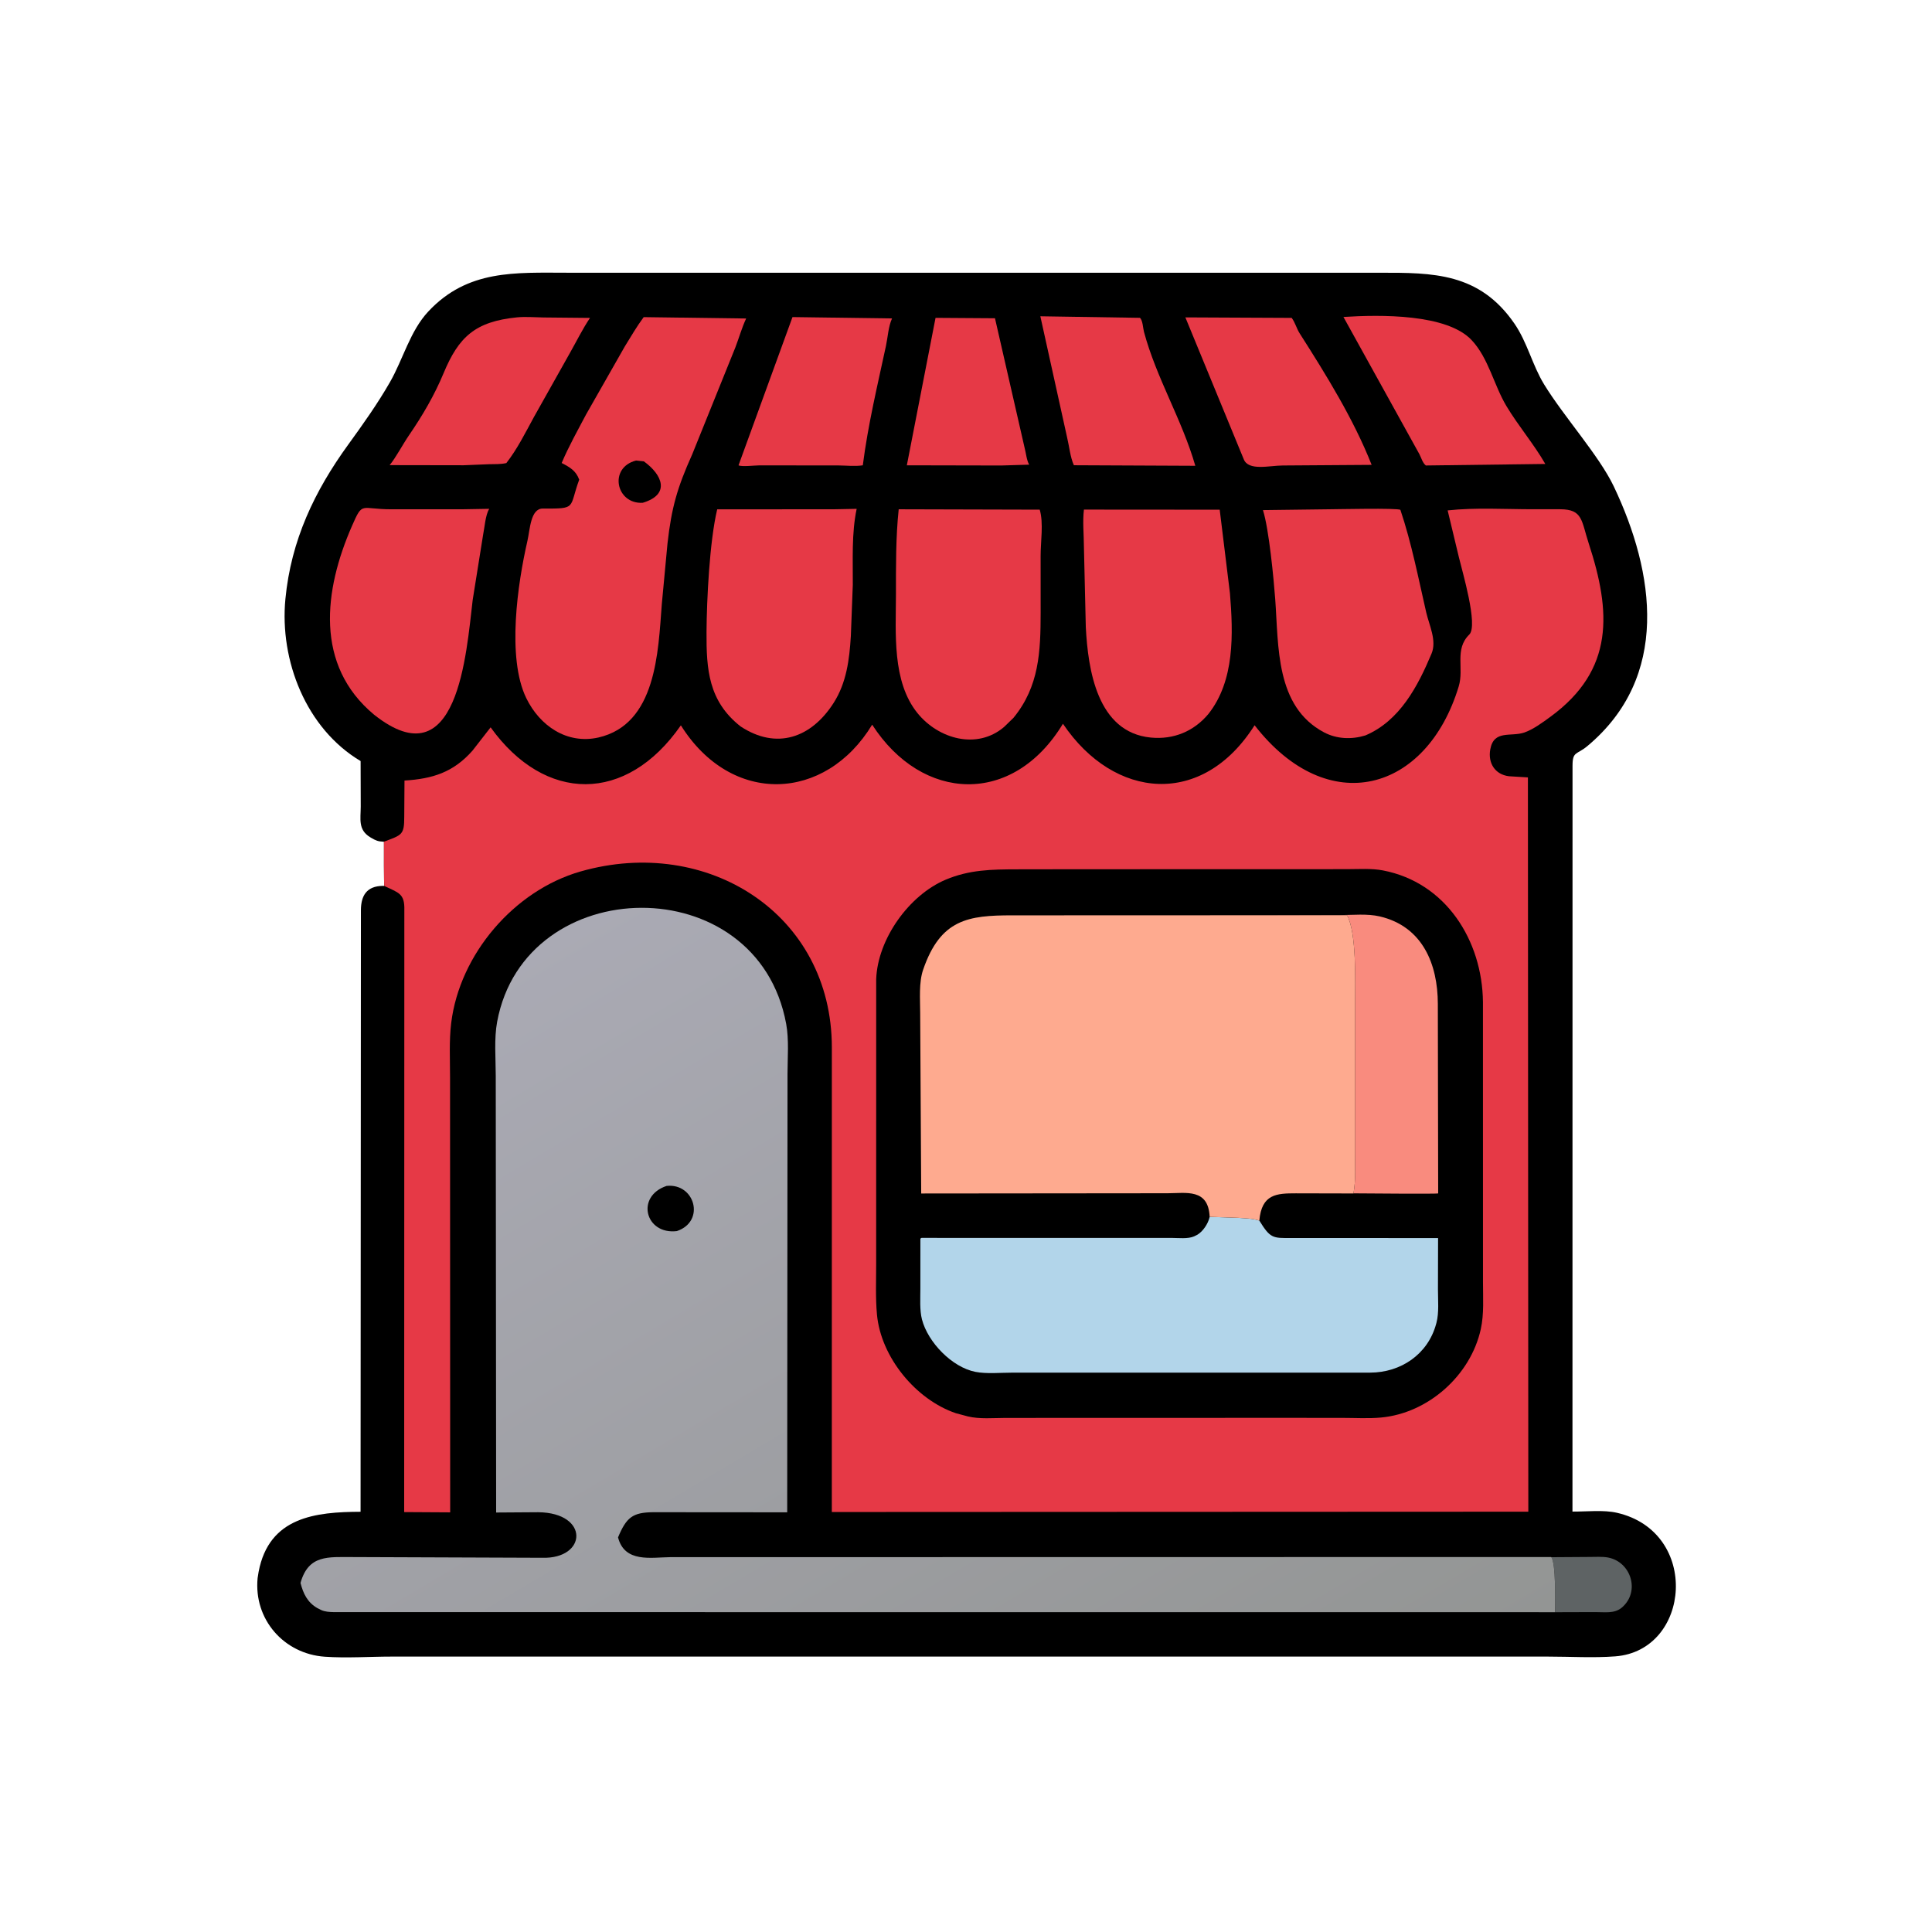
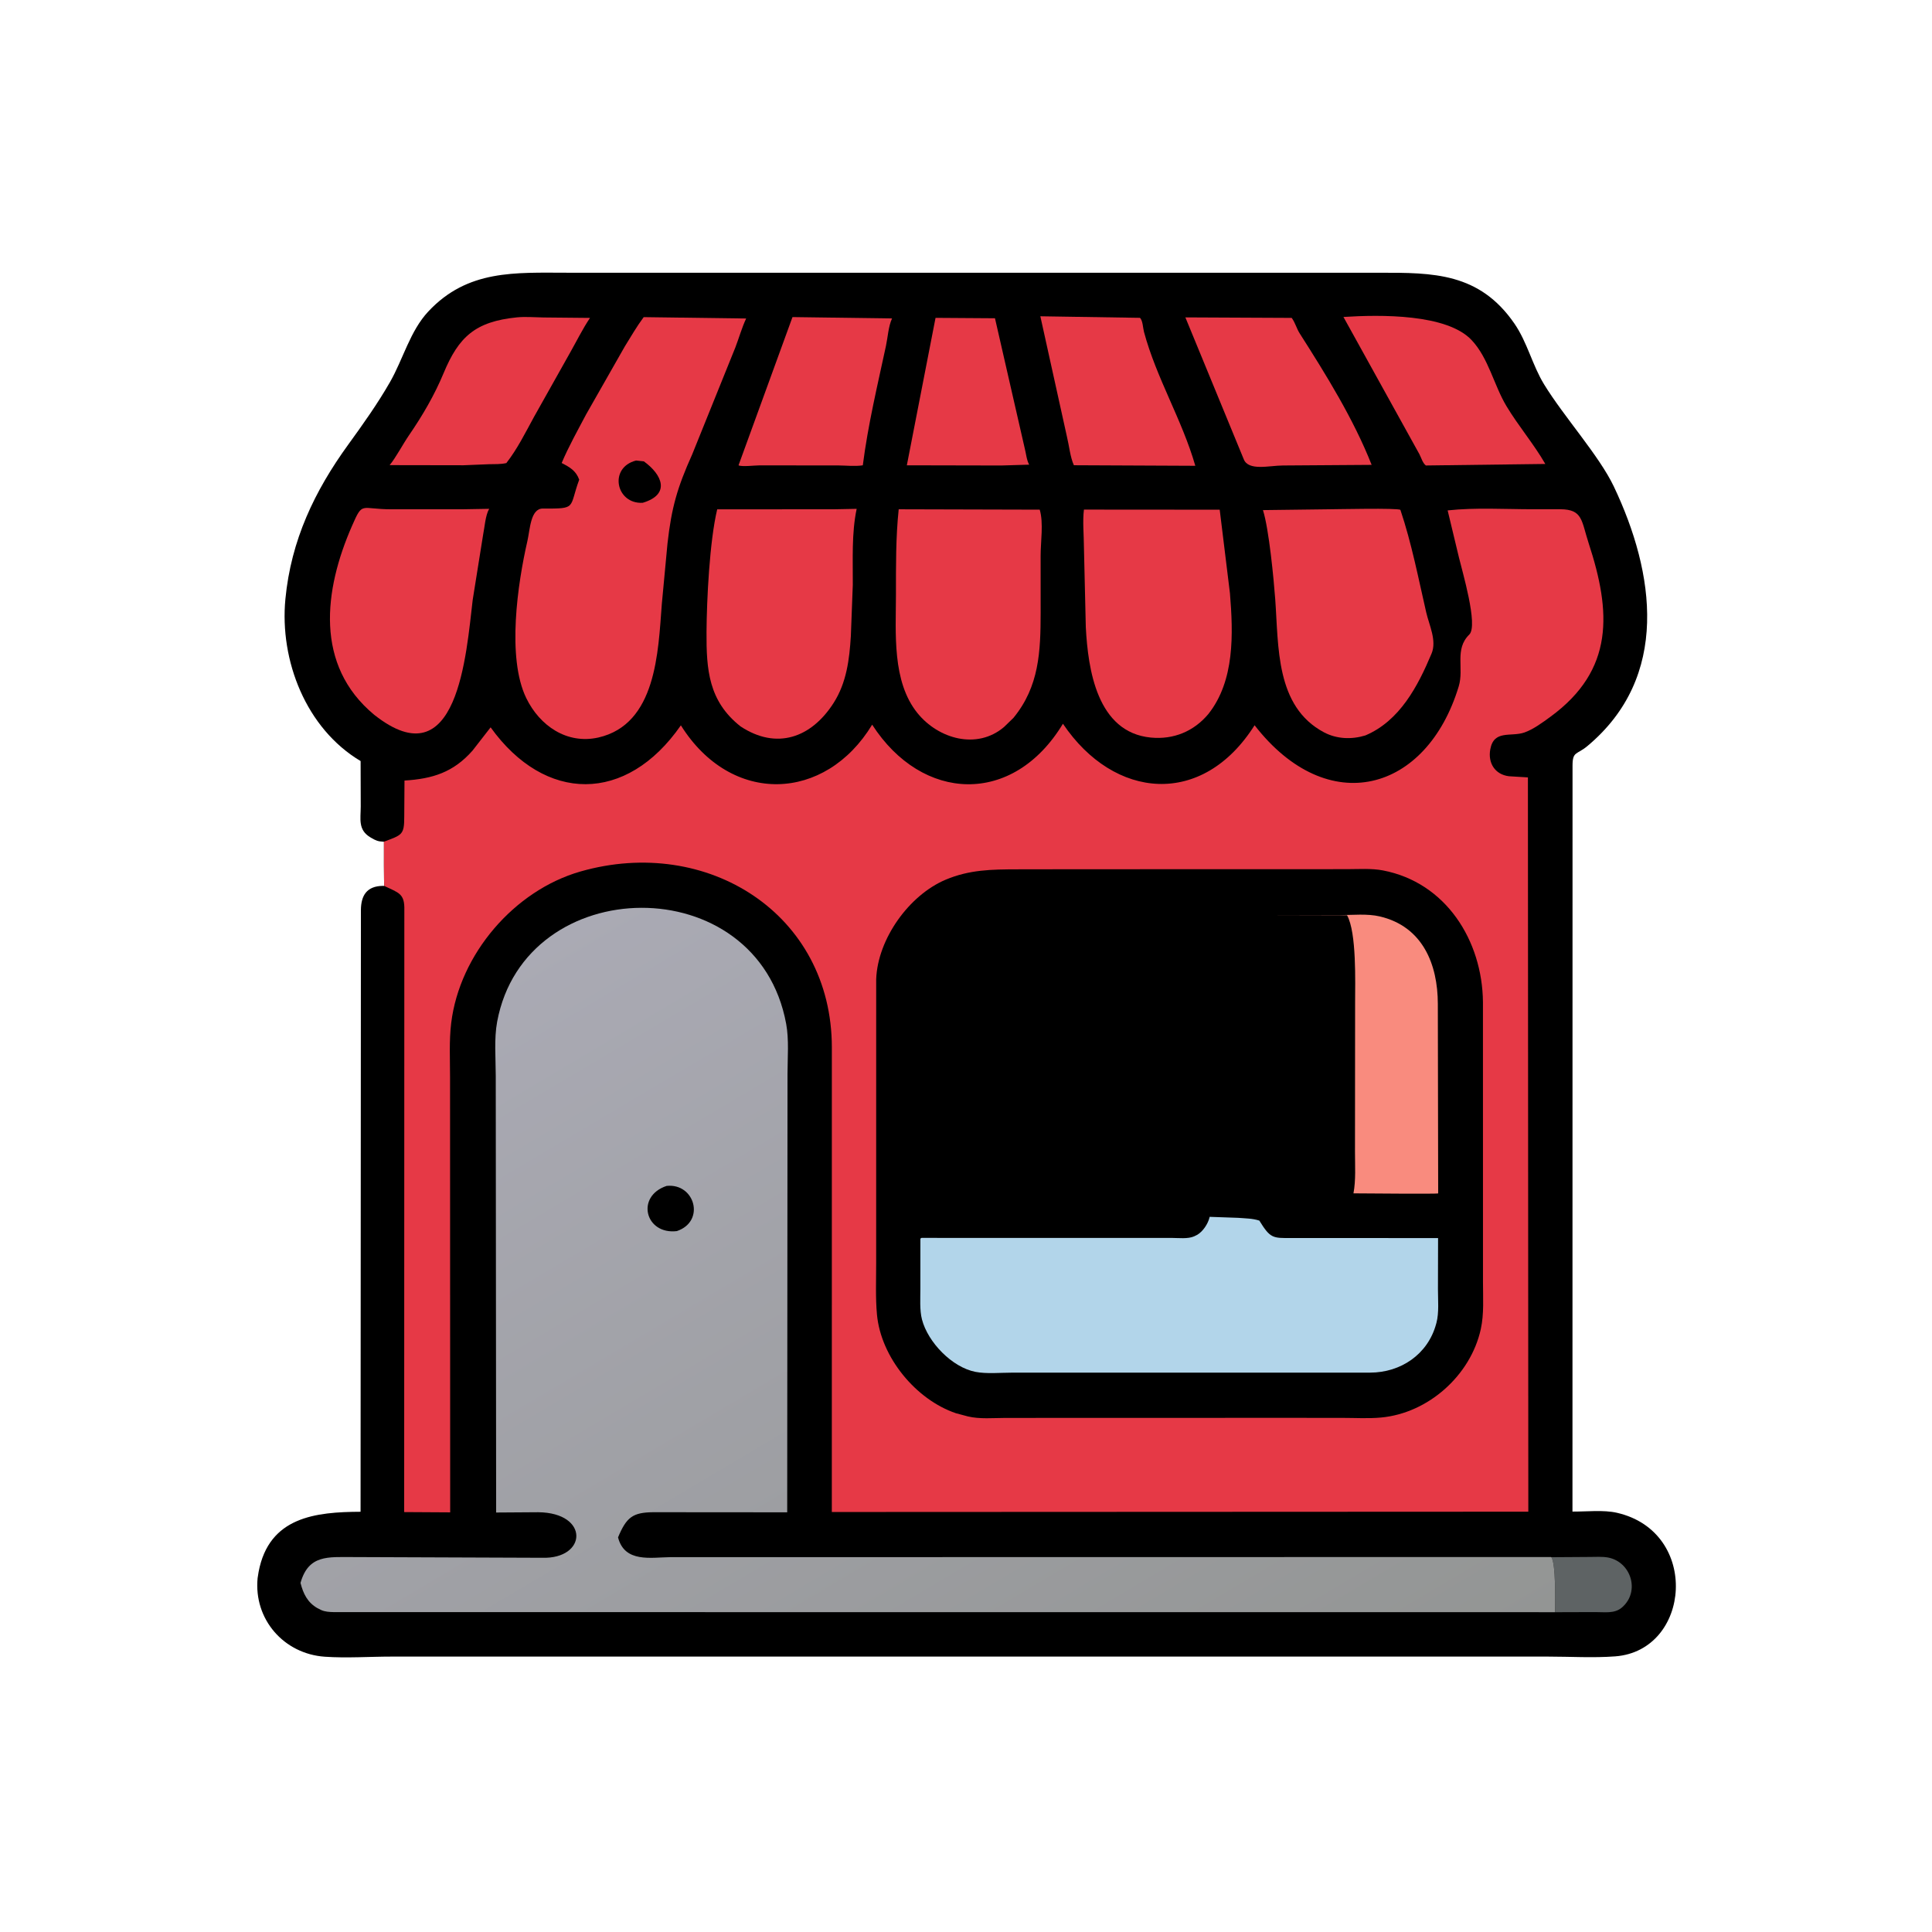
<svg xmlns="http://www.w3.org/2000/svg" version="1.1" style="display: block;" viewBox="0 0 2048 2048" width="640" height="640">
  <defs>
    <linearGradient id="Gradient1" gradientUnits="userSpaceOnUse" x1="1171.75" y1="1987.48" x2="582.282" y2="994.329">
      <stop class="stop0" offset="0" stop-opacity="1" stop-color="rgb(147,149,148)" />
      <stop class="stop1" offset="1" stop-opacity="1" stop-color="rgb(170,170,180)" />
    </linearGradient>
  </defs>
  <path transform="translate(0,0)" fill="rgb(0,0,0)" d="M 407 892.223 L 405.885 892.202 C 400.863 892.026 398.043 890.83 393.784 888.305 L 392.367 887.478 C 379.382 879.569 382.333 868.15 382.398 854.99 L 382.261 806.754 C 324.468 772.367 296.277 700.183 302.536 634.993 C 308.526 572.612 333.431 520.539 369.244 471.151 C 384.782 449.724 400.277 427.961 413.437 404.968 C 427.407 380.559 434.668 350.849 454.07 330.14 C 495.836 285.56 546.034 289.067 601.658 289.1 L 1462.07 289.12 C 1519.12 289.021 1568.16 289.005 1605.32 342.983 C 1619.1 362.984 1624.21 386.871 1636.84 407.5 C 1657.84 441.818 1695.22 483.082 1710.74 515.746 C 1754.3 607.456 1770.51 717.5 1682.69 790.854 C 1671.4 800.282 1666.97 796.121 1666.95 811.598 L 1666.88 1602.34 C 1681.69 1602.46 1699.74 1600.34 1714.04 1603.62 C 1802.6 1623.93 1792.44 1749.76 1712.16 1755.82 C 1689.08 1757.57 1664.67 1756.07 1641.44 1756.06 L 415.206 1756.05 C 391.794 1756.06 367.546 1757.81 344.262 1756.19 C 300.905 1753.16 268.851 1716.59 273.075 1672.85 L 274.137 1666.22 C 285.215 1607.91 334.517 1602.74 382.216 1602.53 L 382.579 964.492 C 382.752 949.689 388.426 939.197 406.005 939.057 L 407.301 939.119 C 407.002 938.916 406.873 897.213 407 892.223 z" />
  <path transform="translate(0,0)" fill="rgb(94,99,100)" d="M 1644.29 1650.7 L 1684.69 1650.43 C 1690.96 1650.46 1698.36 1649.88 1704.48 1651.01 C 1728.99 1655.54 1739.04 1687.21 1719.22 1704.1 C 1711.33 1710.83 1700.62 1708.77 1690.87 1708.88 L 1648.5 1709.01 C 1648.48 1700 1649.49 1656.05 1644.29 1650.7 z" />
  <path transform="translate(0,0)" fill="rgb(230,57,70)" d="M 991.713 336.942 L 1054.72 337.365 L 1086.11 474.617 C 1087.63 480.217 1088.16 487.611 1090.96 492.567 L 1061.4 493.449 L 961.291 493.242 L 991.713 336.942 z" />
  <path transform="translate(0,0)" fill="rgb(230,57,70)" d="M 840.075 336.118 L 945.622 337.548 C 941.724 345.827 941.09 357.669 939.148 366.697 C 930.131 408.615 920.03 450.719 914.612 493.259 C 906.607 494.535 897.096 493.457 888.921 493.388 L 804.881 493.314 C 800.378 493.324 786.275 495.003 782.867 493.258 L 840.075 336.118 z" />
  <path transform="translate(0,0)" fill="rgb(230,57,70)" d="M 1102.81 335.27 L 1208.37 336.915 C 1211.38 339.519 1211.59 347.734 1212.64 351.681 C 1225.77 400.737 1253.09 444.981 1267.08 493.756 L 1138.36 493.171 C 1134.46 484.591 1133.33 472.429 1131.04 463.083 L 1102.81 335.27 z" />
  <path transform="translate(0,0)" fill="rgb(230,57,70)" d="M 548.094 336.403 C 557.168 335.538 566.902 336.398 576.077 336.529 L 625.44 337.002 C 617.642 348.555 611.324 361.439 604.459 373.585 L 565.988 442.069 C 556.772 458.889 548.579 475.681 536.743 490.883 C 530.74 492.23 524.497 491.962 518.369 492.088 L 491.363 493.191 L 413.037 493.059 C 419.369 485.514 427.053 470.854 433.592 461.333 C 447.945 440.433 460.479 418.993 470.235 395.561 C 486.164 357.301 503.51 340.845 548.094 336.403 z" />
  <path transform="translate(0,0)" fill="rgb(230,57,70)" d="M 1424.11 335.997 C 1463.06 333.463 1533.74 332.582 1559.98 360.513 C 1577.97 379.656 1583.5 408.118 1596.83 430.374 C 1609.5 451.517 1625.87 470.571 1638.09 491.819 L 1511.46 493.428 C 1508 490.747 1506.61 485.179 1504.54 481.3 L 1424.11 335.997 z" />
  <path transform="translate(0,0)" fill="rgb(230,57,70)" d="M 1256.54 336.441 L 1369.23 336.976 C 1372.99 341.965 1374.35 348.131 1377.77 353.494 C 1405.6 397.123 1434.94 444.375 1454 492.784 L 1359.86 493.437 C 1345.59 493.472 1323.25 499.625 1318.35 486.623 L 1256.54 336.441 z" />
  <path transform="translate(0,0)" fill="rgb(230,57,70)" d="M 489.393 539.869 L 518.539 539.372 C 514.488 546.315 513.701 559.177 512.075 567.14 L 501.08 635.92 C 494.27 692.777 485.451 828.055 396.626 757.666 C 333.284 705.136 343.319 625.485 373.161 557.418 C 384.804 530.861 381.817 539.929 415.137 539.872 L 489.393 539.869 z" />
  <path transform="translate(0,0)" fill="rgb(230,57,70)" d="M 1149.01 540.191 L 1292.94 540.298 L 1303.8 628.958 C 1307.3 671.971 1308.92 721.468 1280.97 756.821 C 1265.58 775.247 1244.08 784.18 1219.97 781.859 C 1162.87 776.363 1153.34 709.402 1151 664.948 L 1149 579.333 C 1148.94 566.622 1147.48 552.735 1149.01 540.191 z" />
  <path transform="translate(0,0)" fill="rgb(230,57,70)" d="M 883.459 539.868 L 908.102 539.393 C 902.615 565.382 904.169 593.399 904.004 619.873 L 901.932 674.274 C 900.399 699.139 897.402 723.638 883.646 745.18 C 859.91 782.348 823.058 795.14 784.982 770.001 C 751.064 743.244 748.713 709.726 748.945 669.929 C 749.142 636.024 752.18 573.624 760.269 539.894 L 883.459 539.868 z" />
  <path transform="translate(0,0)" fill="rgb(230,57,70)" d="M 952.659 539.863 L 1102.15 540.26 C 1106.36 554.341 1103.07 574.428 1103.1 589.207 L 1103.13 649.285 C 1103.08 690.77 1101.65 727.6 1074.32 760.951 L 1064.37 770.605 C 1035.67 795.081 994.776 783.294 972.653 756.042 C 945.365 722.427 949.717 670.814 949.742 630.412 C 949.761 600.197 949.496 569.947 952.659 539.863 z" />
  <path transform="translate(0,0)" fill="rgb(230,57,70)" d="M 1407.23 539.868 C 1416.55 539.861 1481.94 538.314 1484.49 540.498 C 1496.38 575.886 1503.48 612.757 1511.83 649.07 C 1514.96 662.7 1523.28 679.089 1517.49 692.873 C 1502.91 727.622 1483.74 764.147 1447.38 779.581 C 1432.83 784.035 1417.09 783.506 1403.47 776.295 C 1351.91 748.98 1355.47 685.064 1351.8 635.303 C 1350.27 614.548 1345.2 560.731 1338.77 540.728 L 1407.23 539.868 z" />
  <path transform="translate(0,0)" fill="rgb(230,57,70)" d="M 682.336 336.175 L 790.958 337.621 C 786.347 347.448 783.42 358.158 779.496 368.335 L 733.719 481.759 C 718.011 516.753 711.873 537.867 707.587 575.974 L 701.544 640.442 C 697.657 690.895 695.864 767.745 634.235 781.818 C 600.991 789.217 572.162 769.458 557.847 739.999 C 537.039 697.174 548.779 618.235 559.085 573.399 C 561.835 561.436 562.321 539.02 575.395 539.082 C 612.102 539.258 602.826 538.852 613.979 508.477 C 610.597 498.958 603.835 495.105 595.387 490.817 C 602.805 473.23 612.418 456.165 621.322 439.269 L 662.357 367.186 C 668.798 356.783 675.026 345.993 682.336 336.175 z" />
  <path transform="translate(0,0)" fill="rgb(0,0,0)" d="M 674.287 488.17 L 682.5 489.06 C 702.012 503.109 711.126 524.07 681.308 532.98 C 652.907 534.604 644.883 495.616 674.287 488.17 z" />
  <path transform="translate(0,0)" fill="url(#Gradient1)" d="M 1648.46 1708.99 L 353.805 1708.91 C 349.178 1708.77 344.518 1708.61 340.256 1706.6 L 336.523 1704.72 C 325.894 1698.64 321.434 1689.32 318.55 1677.96 C 327.028 1647.88 347.814 1650.59 373.855 1650.55 L 574.531 1651.31 C 622.448 1652.85 625.058 1603.56 570.554 1603.03 L 525.93 1603.33 L 525.513 1140.37 C 525.502 1122 523.649 1101.14 526.991 1083.12 C 556.588 923.621 802.999 919.707 833.389 1085.39 C 836.466 1102.16 834.818 1121.23 834.799 1138.28 L 834.469 1603.12 L 692.302 1603.01 C 670.721 1603.25 664.056 1608.32 655.148 1629.68 C 662.086 1656.9 690.317 1650.85 710.384 1650.65 L 1644.29 1650.51 C 1649.49 1656.05 1648.48 1700 1648.46 1708.99 z" />
  <path transform="translate(0,0)" fill="rgb(0,0,0)" d="M 706.622 1257.12 C 736.615 1253.95 748.077 1294.71 717.463 1305.02 C 684.01 1308.99 673.476 1268.19 706.622 1257.12 z" />
  <path transform="translate(0,0)" fill="rgb(230,57,70)" d="M 407 892.223 C 426.117 885.023 428.543 885.121 428.518 865.779 L 428.781 827.415 C 458.581 825.591 480.608 818.687 500.853 795.728 L 520.075 771.019 C 577.687 851.201 663.897 852.22 721.753 768.89 C 775.265 854.307 874.944 850.03 924.533 768.182 C 977.531 850.456 1073.89 854.637 1126.76 767.207 C 1181.06 847.842 1274.77 856.108 1329.92 768.793 C 1407.8 869.08 1512.45 839.453 1546.3 727.614 C 1552.14 708.34 1541.51 688.357 1557.49 672.659 C 1567.25 663.065 1549.75 604.641 1546.54 590.95 L 1534.56 541.044 C 1563.99 537.862 1595.21 539.816 1624.86 539.825 L 1653.94 539.824 C 1677.96 539.905 1676.24 551.99 1684.1 576 C 1707.85 648.546 1711.53 710.097 1643.45 759.851 C 1635.46 765.694 1625.34 773.203 1615.93 776.469 C 1601.65 781.422 1583.57 773.228 1579.74 794.393 C 1577.12 808.879 1584.78 821.017 1599.5 822.846 L 1619.65 824.075 L 1620.08 1602.46 L 881.771 1602.79 L 881.8 1110.33 C 881.746 968.932 749.89 885.301 615.325 923.821 C 545.035 943.942 487.198 1011.47 478.285 1084.46 C 475.994 1103.22 477.08 1122.94 477.076 1141.83 L 477.209 1603.16 L 428.438 1602.87 L 428.61 964.874 C 429.114 946.985 422.574 946.486 407.301 939.119 C 407.002 938.916 406.873 897.213 407 892.223 z" />
  <path transform="translate(0,0)" fill="rgb(0,0,0)" d="M 1139.52 921.427 L 1427.59 921.352 C 1440.06 921.354 1453.66 920.33 1465.94 922.676 C 1532.82 935.45 1571.31 997.082 1571.99 1062.19 L 1572.03 1359.15 C 1572.01 1375.67 1573.26 1392.72 1569.7 1408.94 C 1558.92 1457.98 1514.05 1498 1463.99 1502.64 C 1450.59 1503.88 1436.39 1503 1422.92 1503.01 L 1359.75 1502.97 L 1065.86 1503.05 C 1053.07 1503.08 1038.36 1504.48 1025.91 1501.44 L 1013.37 1498.1 C 970.899 1483.74 933.731 1438.75 929.602 1393.31 C 927.981 1375.46 928.791 1356.97 928.769 1339.04 L 928.792 1038 C 930.374 995.265 963.682 948.856 1002.46 932.5 C 1027.68 921.864 1051.28 921.588 1078.35 921.521 L 1139.52 921.427 z" />
-   <path transform="translate(0,0)" fill="rgb(249,139,126)" d="M 1353.98 970.18 L 1420.56 970.023 C 1434.05 969.982 1449.46 968.369 1462.57 971.436 C 1508.2 982.112 1524.1 1022.29 1524.16 1064.07 L 1524.53 1265.04 C 1523.44 1265.82 1443.77 1265 1434.73 1265 C 1437.38 1250.88 1436.32 1235.5 1436.34 1221.02 L 1436.47 1062.85 C 1436.47 1041.72 1438.21 988.646 1427.94 970.212 L 1353.98 970.18 z" />
+   <path transform="translate(0,0)" fill="rgb(249,139,126)" d="M 1353.98 970.18 L 1420.56 970.023 C 1434.05 969.982 1449.46 968.369 1462.57 971.436 C 1508.2 982.112 1524.1 1022.29 1524.16 1064.07 L 1524.53 1265.04 C 1523.44 1265.82 1443.77 1265 1434.73 1265 C 1437.38 1250.88 1436.32 1235.5 1436.34 1221.02 L 1436.47 1062.85 C 1436.47 1041.72 1438.21 988.646 1427.94 970.212 z" />
  <path transform="translate(0,0)" fill="rgb(178,213,234)" d="M 1282.28 1289.89 L 1312.5 1290.95 C 1320.13 1291.58 1327.58 1291.51 1334.94 1293.88 C 1346.6 1312.8 1349.12 1312.51 1369 1312.34 L 1524.42 1312.41 L 1524.29 1366.66 C 1524.26 1377.79 1525.58 1391.52 1522.68 1402.29 L 1522.34 1403.5 C 1513.59 1435.78 1484.79 1454.97 1452.46 1455.04 L 1072.78 1455.07 C 1060.51 1455.06 1045.93 1456.55 1034 1454.23 C 1009.15 1449.39 983.623 1422.85 977.329 1398.68 C 974.754 1388.8 975.656 1376.08 975.629 1365.85 L 975.647 1313.1 C 976.825 1311.78 977.081 1312.23 978.843 1312.22 L 1241.94 1312.24 C 1249.11 1312.25 1259.25 1313.52 1265.84 1310.58 L 1269.21 1308.91 C 1275.2 1305.36 1280.43 1297.39 1282.08 1290.76 L 1282.28 1289.89 z" />
-   <path transform="translate(0,0)" fill="rgb(254,170,143)" d="M 1282.28 1289.89 C 1280.91 1259.54 1257.3 1264.87 1237.64 1264.9 L 976.509 1265.15 L 975.431 1073.65 C 975.434 1059.2 973.848 1041.59 978.599 1027.81 C 996.984 974.521 1026.13 970.241 1073.2 970.306 L 1353.98 970.208 L 1427.94 970.212 C 1438.21 988.646 1436.47 1041.72 1436.47 1062.85 L 1436.34 1221.02 C 1436.32 1235.5 1437.38 1250.88 1434.73 1265.12 L 1373.59 1264.98 C 1353.61 1265 1337.4 1265.52 1334.94 1293.88 C 1327.58 1291.51 1320.13 1291.58 1312.5 1290.95 L 1282.28 1289.89 z" />
</svg>